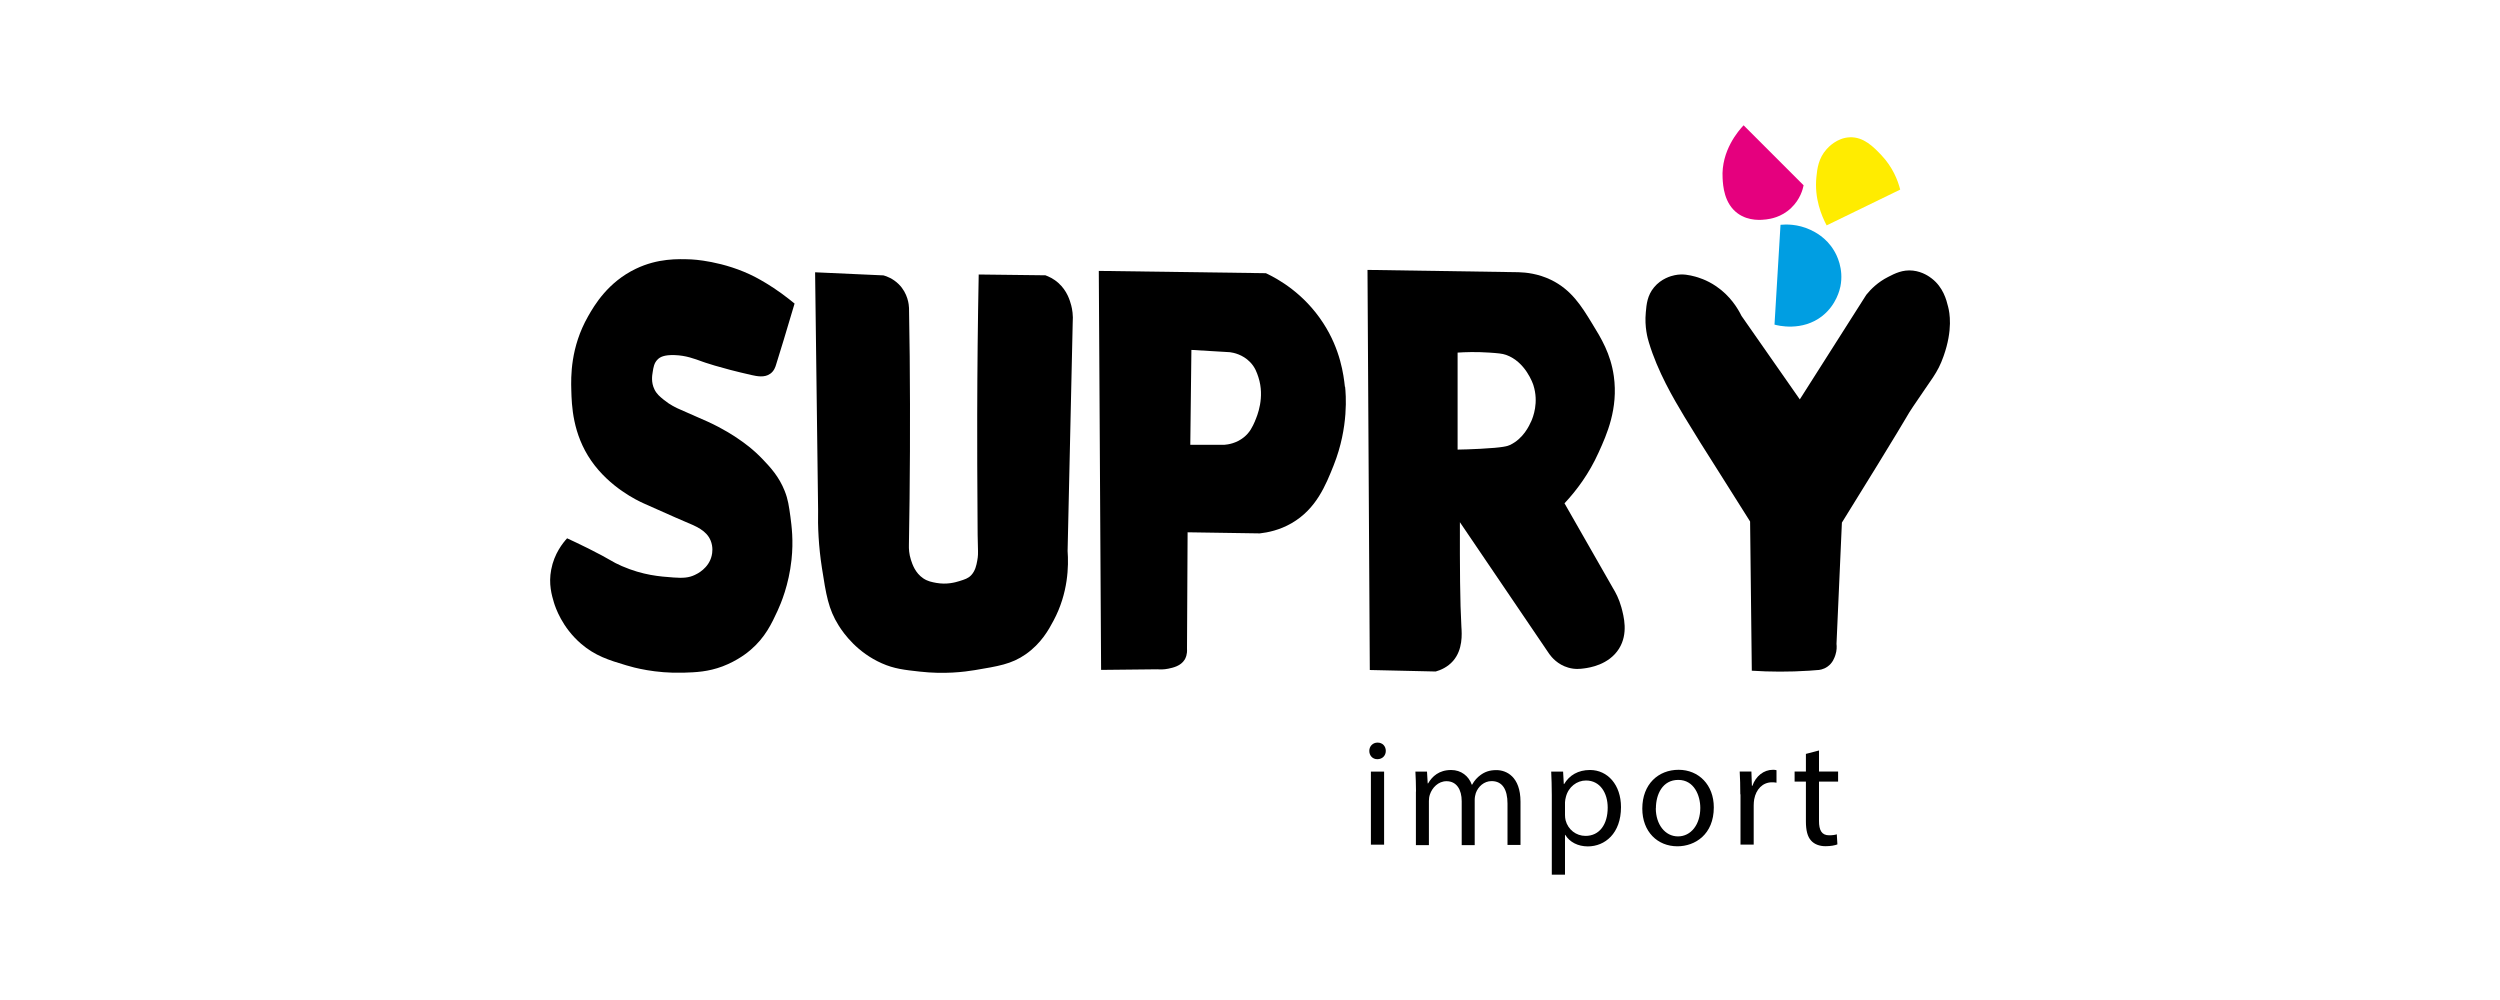
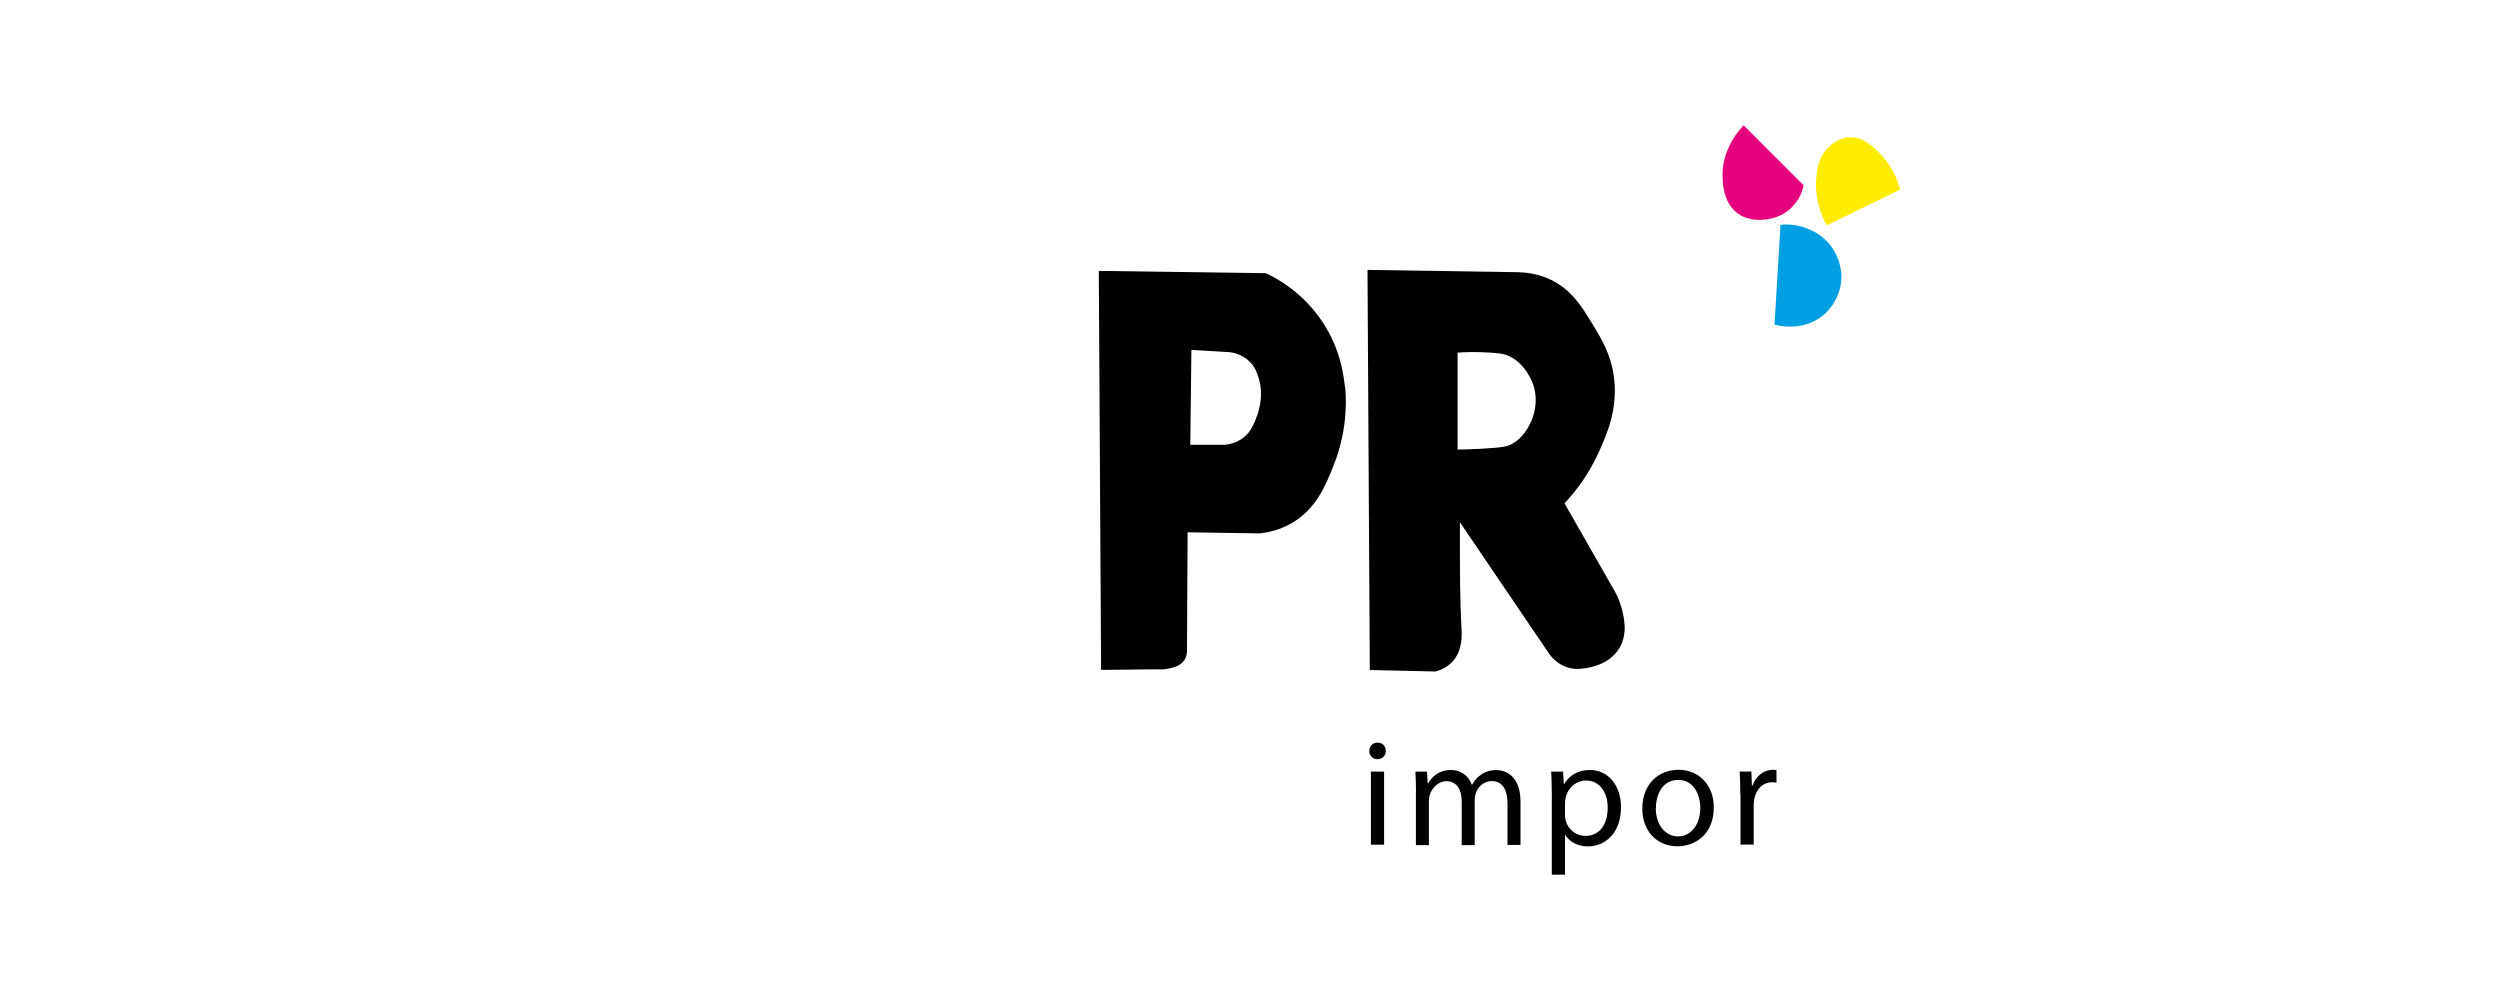
<svg xmlns="http://www.w3.org/2000/svg" id="a" viewBox="0 0 250 100">
  <defs>
    <style>.b{fill:#ffec00;}.c{fill:#009ee2;}.d{fill:#e5007e;}</style>
  </defs>
-   <path d="M79.45,30.38c-.8,2.73-1.46,4.86-1.85,6.11-.06,.2-.19,.61-.57,.88-.57,.42-1.35,.25-1.85,.14-3.29-.74-4.92-1.34-4.92-1.34-.86-.31-1.66-.62-2.78-.66-1.07-.04-1.49,.2-1.72,.44-.35,.34-.42,.79-.49,1.25-.06,.35-.17,1.03,.17,1.73,.22,.46,.53,.72,.94,1.05,.65,.53,1.23,.8,1.68,.99,1.63,.73,2.18,.95,2.7,1.19,1.58,.72,2.68,1.46,2.96,1.65,.62,.42,1.57,1.08,2.59,2.16,.74,.78,1.59,1.69,2.16,3.13,.34,.85,.42,1.5,.57,2.56,.12,.92,.32,2.4,.11,4.32-.27,2.52-1.06,4.37-1.39,5.09-.6,1.3-1.24,2.67-2.7,3.92-.3,.26-1.29,1.07-2.81,1.65-1.45,.54-2.62,.59-3.92,.63-2.81,.08-4.96-.51-5.71-.74-1.74-.52-3.1-.94-4.52-2.16-1.92-1.66-2.56-3.65-2.7-4.09-.22-.74-.56-1.88-.28-3.32,.3-1.6,1.17-2.67,1.59-3.13,.5,.23,1.24,.58,2.13,1.02,2.36,1.18,2.28,1.3,3.35,1.76,2.13,.92,3.78,1.04,5.17,1.14,.94,.07,1.53,.03,2.13-.26,.2-.09,1.39-.65,1.68-1.93,.06-.24,.16-.86-.11-1.51-.42-1.01-1.44-1.42-2.59-1.9,0,0-1.21-.51-4.12-1.82-.62-.28-3.37-1.58-5.23-4.26-1.86-2.69-1.95-5.53-1.99-7.05-.04-1.34-.09-4.29,1.68-7.39,.63-1.11,1.98-3.41,4.77-4.75,2.21-1.06,4.22-.99,5.54-.94,0,0,3.26,.12,6.45,1.79,.51,.27,1.49,.82,2.59,1.62,.54,.39,.98,.75,1.31,1.02Z" />
-   <path d="M81.51,27.22c.1,7.91,.2,15.82,.3,23.74-.04,1.73,.05,3.69,.38,5.82,.42,2.69,.64,4.12,1.67,5.76,.54,.87,1.9,2.72,4.32,3.79,1.24,.55,2.25,.66,3.79,.83,2.47,.28,4.45,.03,5.53-.15,2.29-.39,3.64-.58,5.08-1.59,1.54-1.08,2.29-2.44,2.78-3.37,1.47-2.75,1.51-5.46,1.4-6.95,.17-7.6,.34-15.21,.51-22.81,.06-.77-.05-1.38-.15-1.76-.13-.47-.4-1.45-1.29-2.24-.48-.43-.97-.64-1.29-.76l-6.67-.08c-.09,4.64-.14,9.34-.15,14.09,0,3.28,0,6.52,.03,9.74,0,1.66,.02,2.94,.05,3.82,0,.12,.02,.5-.08,.99-.08,.43-.19,1-.61,1.44-.3,.31-.62,.41-1.2,.59-.39,.12-1.23,.36-2.29,.17-.42-.08-.84-.15-1.29-.45-.82-.55-1.1-1.43-1.24-1.86-.19-.59-.21-1.11-.2-1.47,.11-6.19,.14-12.48,.08-18.87-.02-1.62-.04-3.23-.07-4.84-.01-.3-.1-1.46-1.03-2.38-.57-.56-1.19-.79-1.52-.88-2.28-.1-4.57-.21-6.85-.31Z" />
  <path d="M134.49,38.68c-.13-1.19-.44-3.71-2.16-6.36-1.93-2.99-4.53-4.43-5.74-5-5.57-.08-11.14-.15-16.71-.23l.23,39.9c1.88-.02,3.75-.04,5.63-.06,.26,.02,.64,.03,1.08-.06,.48-.1,1.25-.26,1.65-.91,.09-.15,.27-.51,.23-1.08,.02-3.88,.04-7.77,.06-11.65,2.41,.04,4.81,.08,7.22,.11,.79-.09,1.97-.32,3.18-1.02,2.46-1.42,3.41-3.79,4.21-5.8,1.53-3.85,1.21-7.16,1.14-7.84Zm-8.98,3.41c-.26,.59-.52,1.16-1.14,1.65-.74,.59-1.55,.71-1.93,.74h-3.41c.04-3.16,.08-6.33,.11-9.49,1.29,.08,2.58,.15,3.86,.23,.37,.05,1.26,.23,1.99,.97,.52,.52,.7,1.08,.85,1.53,.66,2.03-.12,3.87-.34,4.38Z" />
  <path d="M162.13,60.71c-.23-.84-.58-1.48-.83-1.89-1.62-2.83-3.23-5.66-4.85-8.49,1.22-1.3,2.46-2.97,3.41-5.08,.81-1.78,1.98-4.38,1.52-7.65-.32-2.23-1.25-3.76-2.2-5.3-1.02-1.67-2.04-3.33-4.09-4.32-1.27-.61-2.47-.74-3.26-.76-5.03-.08-10.05-.15-15.08-.23l.23,40.01c2.2,.05,4.4,.1,6.59,.15,.49-.14,1.19-.43,1.74-1.06,.98-1.13,.88-2.67,.83-3.41-.14-2.46-.16-5.96-.15-10.46,2.98,4.39,5.96,8.79,8.94,13.18,.23,.32,.84,1.06,1.89,1.36,.67,.2,1.22,.13,1.59,.08,.52-.07,2.46-.34,3.49-1.97,.95-1.52,.48-3.23,.23-4.17Zm-9.02-18.56c-.18,.4-.77,1.72-2.12,2.35-.21,.1-.61,.26-2.96,.38-.93,.05-1.71,.07-2.27,.08v-9.7c.75-.05,1.85-.09,3.18,0,.84,.06,1.27,.09,1.67,.23,1.94,.69,2.68,2.87,2.73,3.03,.55,1.73-.03,3.19-.23,3.64Z" />
-   <path d="M175.01,52.15c.06,4.97,.11,9.95,.17,14.92,1.82,.12,3.74,.13,5.74,0,.26-.02,.51-.04,.77-.06,.23,0,.65-.06,1.05-.34,.54-.37,.71-.91,.8-1.17,.15-.46,.14-.86,.11-1.11,.18-4.04,.36-8.09,.54-12.13,1.45-2.33,2.66-4.3,3.57-5.78,3.42-5.57,2.82-4.73,3.56-5.84,1.84-2.77,2.43-3.29,3.04-5.03,.94-2.65,.6-4.36,.45-4.94-.17-.7-.5-1.94-1.62-2.81-.23-.18-.91-.69-1.9-.8-1.03-.11-1.81,.29-2.47,.63-1.03,.52-1.73,1.22-2.19,1.79-2.22,3.49-4.43,6.97-6.65,10.46-1.94-2.78-3.88-5.57-5.83-8.35-.37-.75-1.12-2-2.53-2.96-.98-.67-1.86-.9-2.1-.97-.58-.15-1.23-.31-2.05-.14-.35,.07-1.34,.33-2.07,1.22-.66,.8-.75,1.66-.82,2.5-.14,1.47,.19,2.62,.31,3.01,.88,2.92,2.45,5.59,3.55,7.42,1.13,1.87,1.94,3.15,3.67,5.88,1.24,1.96,2.24,3.56,2.9,4.6Z" />
  <path class="d" d="M180.36,18.53c-2-2-4-4-6-6-.5,.53-2.26,2.53-2.1,5.29,.04,.76,.15,2.53,1.51,3.52,1.12,.82,2.46,.65,2.87,.6,.36-.05,1.49-.2,2.47-1.14,.92-.87,1.18-1.9,1.25-2.27Z" />
  <path class="b" d="M182.66,22.54c2.45-1.19,4.91-2.39,7.36-3.58-.24-.94-.76-2.26-1.88-3.44-.76-.8-1.77-1.86-3.18-1.79-1.28,.06-2.13,1-2.3,1.19-.81,.9-.94,1.94-1.02,2.78-.22,2.14,.52,3.89,1.02,4.83Z" />
  <path class="c" d="M178.05,22.48c.52-.05,1.71-.1,3.01,.51,.42,.2,1.55,.75,2.33,2.05,.26,.42,1.01,1.82,.65,3.61-.06,.28-.39,1.81-1.79,2.93-2.03,1.62-4.53,.96-4.8,.88,.2-3.32,.4-6.65,.6-9.97Z" />
  <g>
    <path d="M138.58,75.09c0,.45-.32,.83-.85,.83-.48,0-.8-.37-.8-.83,0-.46,.34-.83,.83-.83s.82,.36,.82,.83Zm-1.49,9.38v-7.31h1.32v7.31h-1.32Z" />
    <path d="M141.6,79.13c0-.76-.03-1.37-.06-1.97h1.16l.07,1.18h.04c.41-.7,1.09-1.34,2.31-1.34,.99,0,1.75,.6,2.06,1.47h.03c.23-.42,.52-.73,.82-.95,.44-.33,.92-.51,1.61-.51,.98,0,2.41,.63,2.41,3.17v4.31h-1.3v-4.13c0-1.42-.52-2.25-1.59-2.25-.76,0-1.35,.55-1.58,1.2-.06,.19-.11,.43-.11,.67v4.53h-1.3v-4.39c0-1.16-.51-2-1.52-2-.83,0-1.44,.66-1.66,1.33-.07,.2-.1,.43-.1,.65v4.41h-1.3v-5.34Z" />
    <path d="M155.18,79.54c0-.93-.03-1.69-.06-2.38h1.19l.07,1.25h.03c.53-.89,1.41-1.41,2.59-1.41,1.77,0,3.1,1.49,3.1,3.71,0,2.64-1.61,3.93-3.32,3.93-.98,0-1.82-.43-2.25-1.15h-.03v3.98h-1.32v-7.92Zm1.32,1.95c0,.19,.02,.37,.06,.54,.24,.93,1.05,1.56,1.99,1.56,1.41,0,2.22-1.16,2.22-2.83,0-1.46-.76-2.71-2.17-2.71-.91,0-1.76,.64-2.01,1.64-.04,.17-.09,.37-.09,.54v1.26Z" />
    <path d="M171.38,80.74c0,2.71-1.88,3.89-3.64,3.89-1.98,0-3.51-1.45-3.51-3.77,0-2.45,1.61-3.88,3.63-3.88s3.52,1.52,3.52,3.75Zm-5.8,.09c0,1.6,.92,2.81,2.22,2.81s2.23-1.19,2.23-2.85c0-1.24-.62-2.8-2.2-2.8s-2.24,1.45-2.24,2.84Z" />
    <path d="M174.03,79.43c0-.86-.02-1.6-.06-2.28h1.17l.05,1.43h.05c.34-.98,1.15-1.6,2.04-1.6,.14,0,.25,0,.37,.04v1.25c-.14-.03-.27-.04-.45-.04-.94,0-1.6,.71-1.78,1.7-.03,.19-.05,.4-.05,.62v3.91h-1.32v-5.03Z" />
-     <path d="M181.9,75.05v2.1h1.91v1.01h-1.91v3.94c0,.91,.26,1.43,1.01,1.43,.34,0,.6-.04,.77-.1l.06,1.01c-.26,.1-.67,.18-1.19,.18-.61,0-1.12-.2-1.44-.56-.37-.4-.52-1.05-.52-1.91v-3.99h-1.13v-1.01h1.13v-1.76l1.3-.34Z" />
  </g>
</svg>